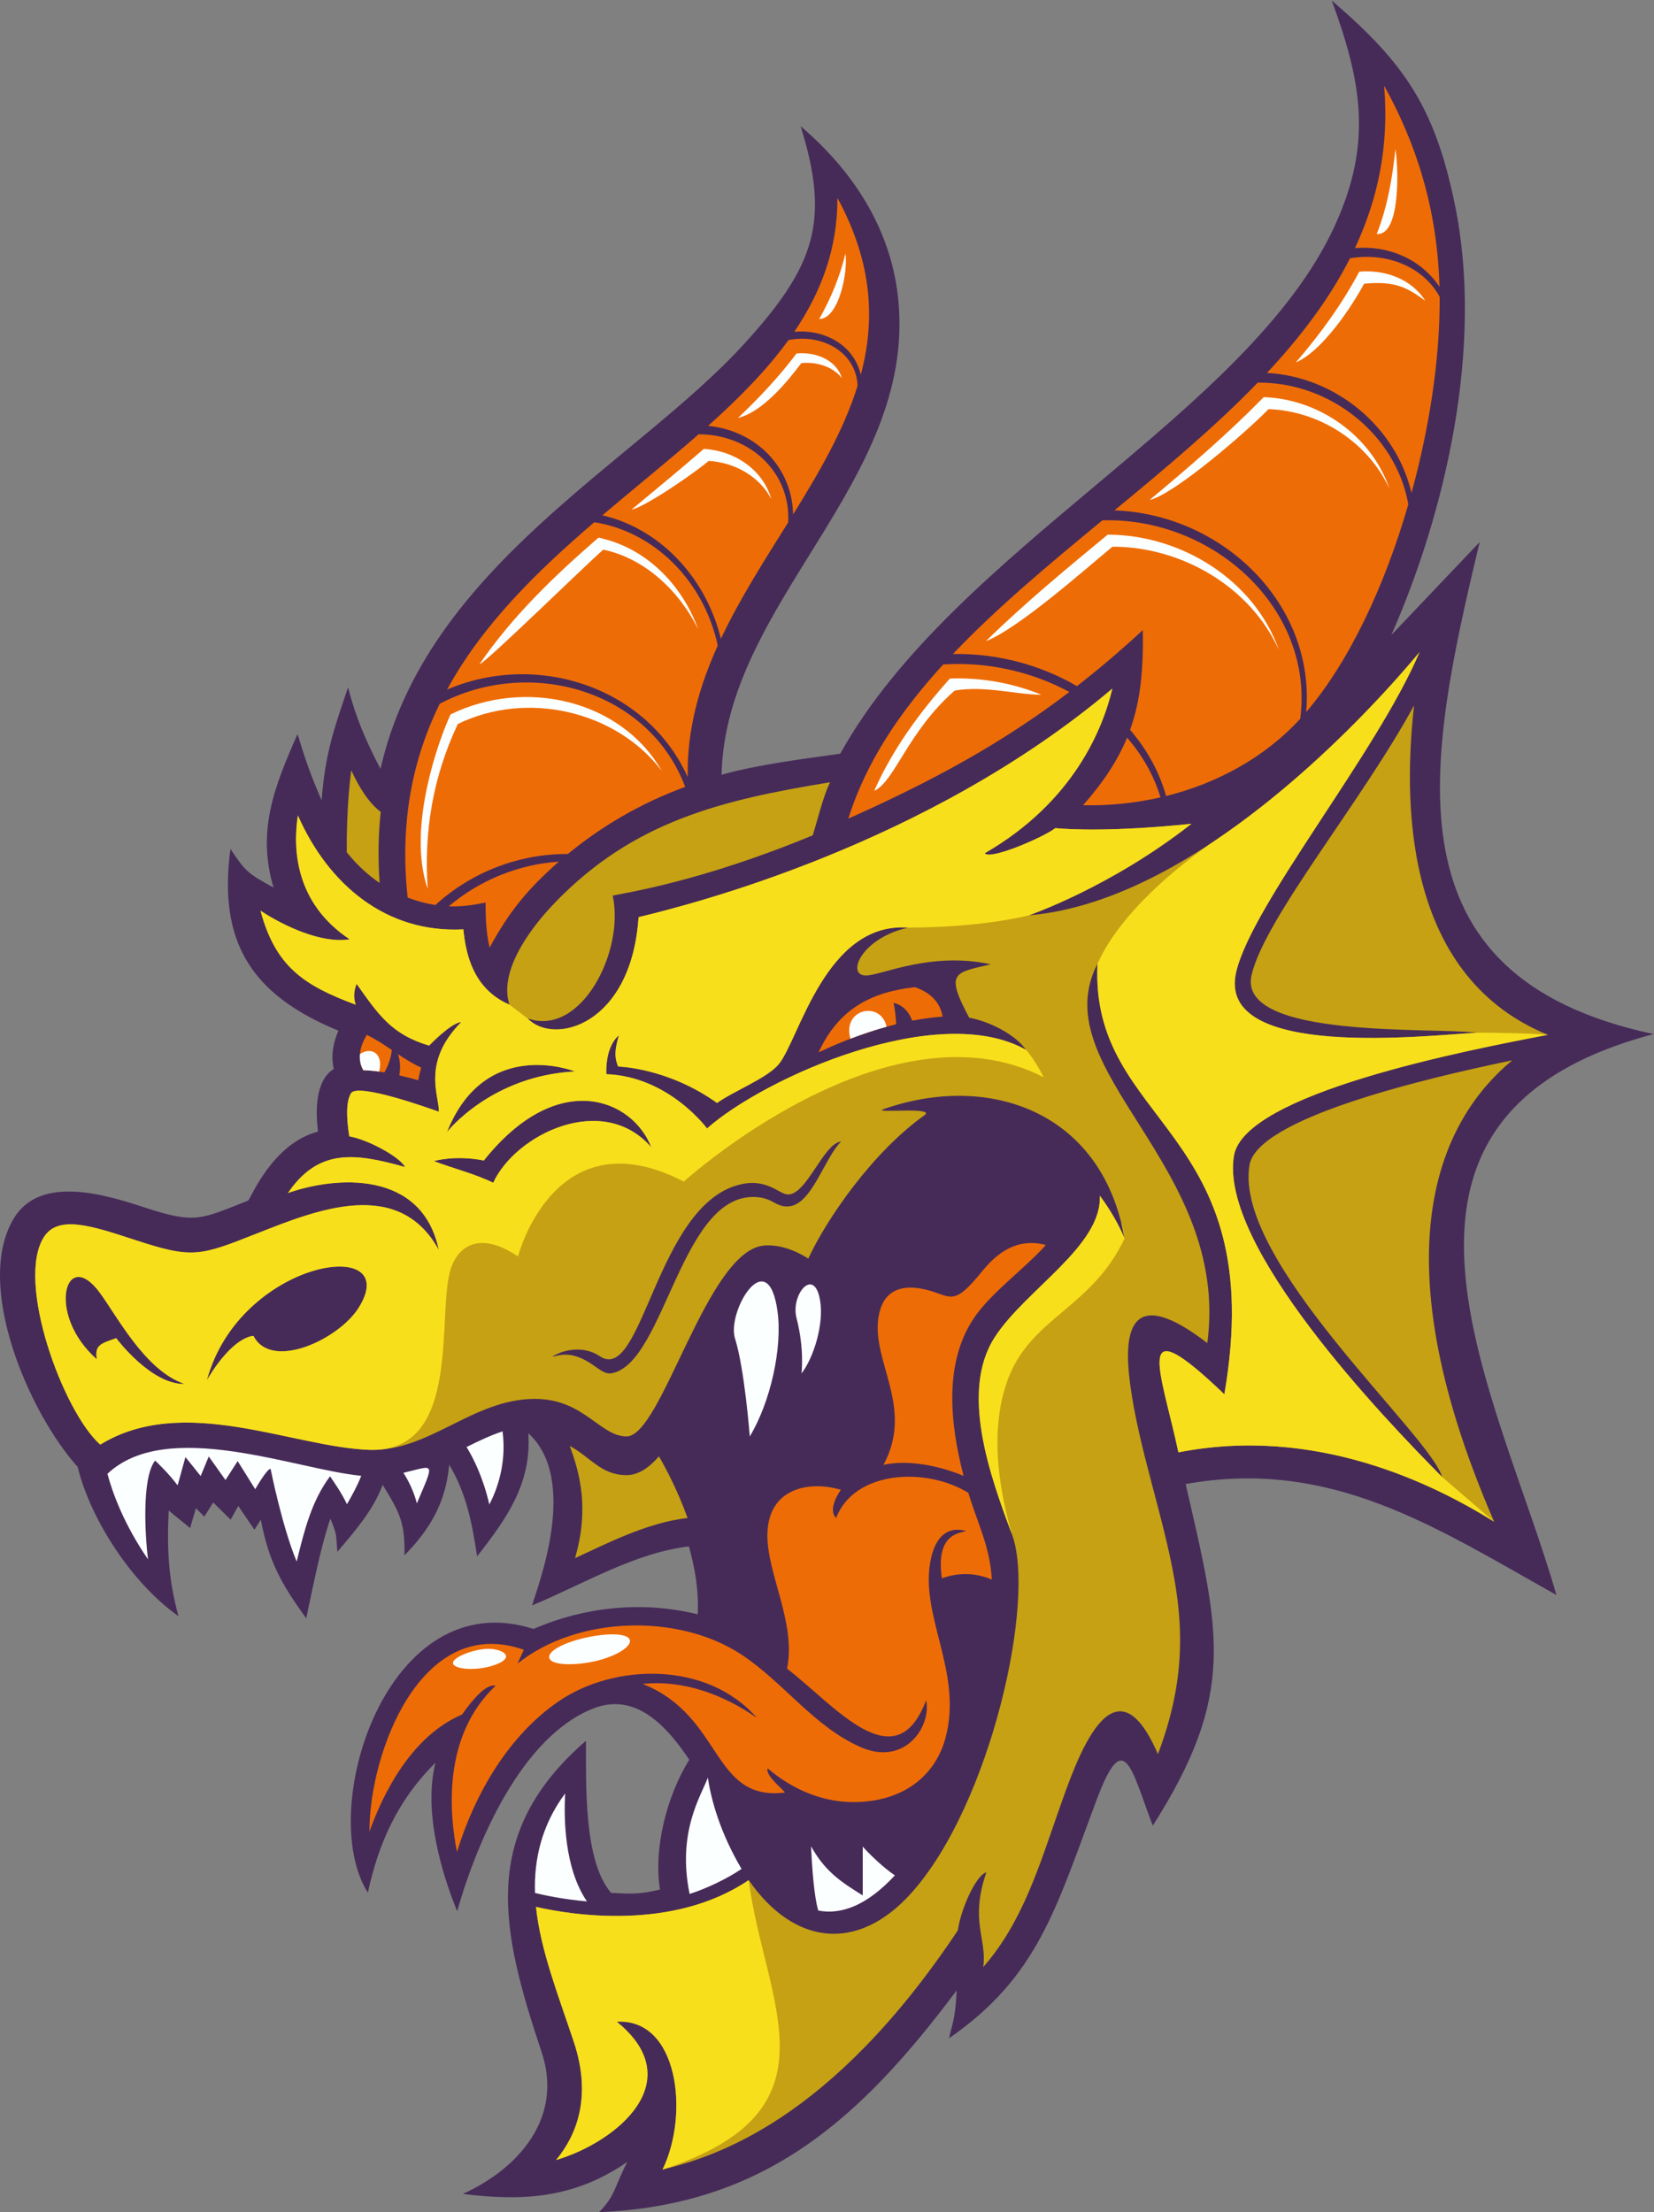
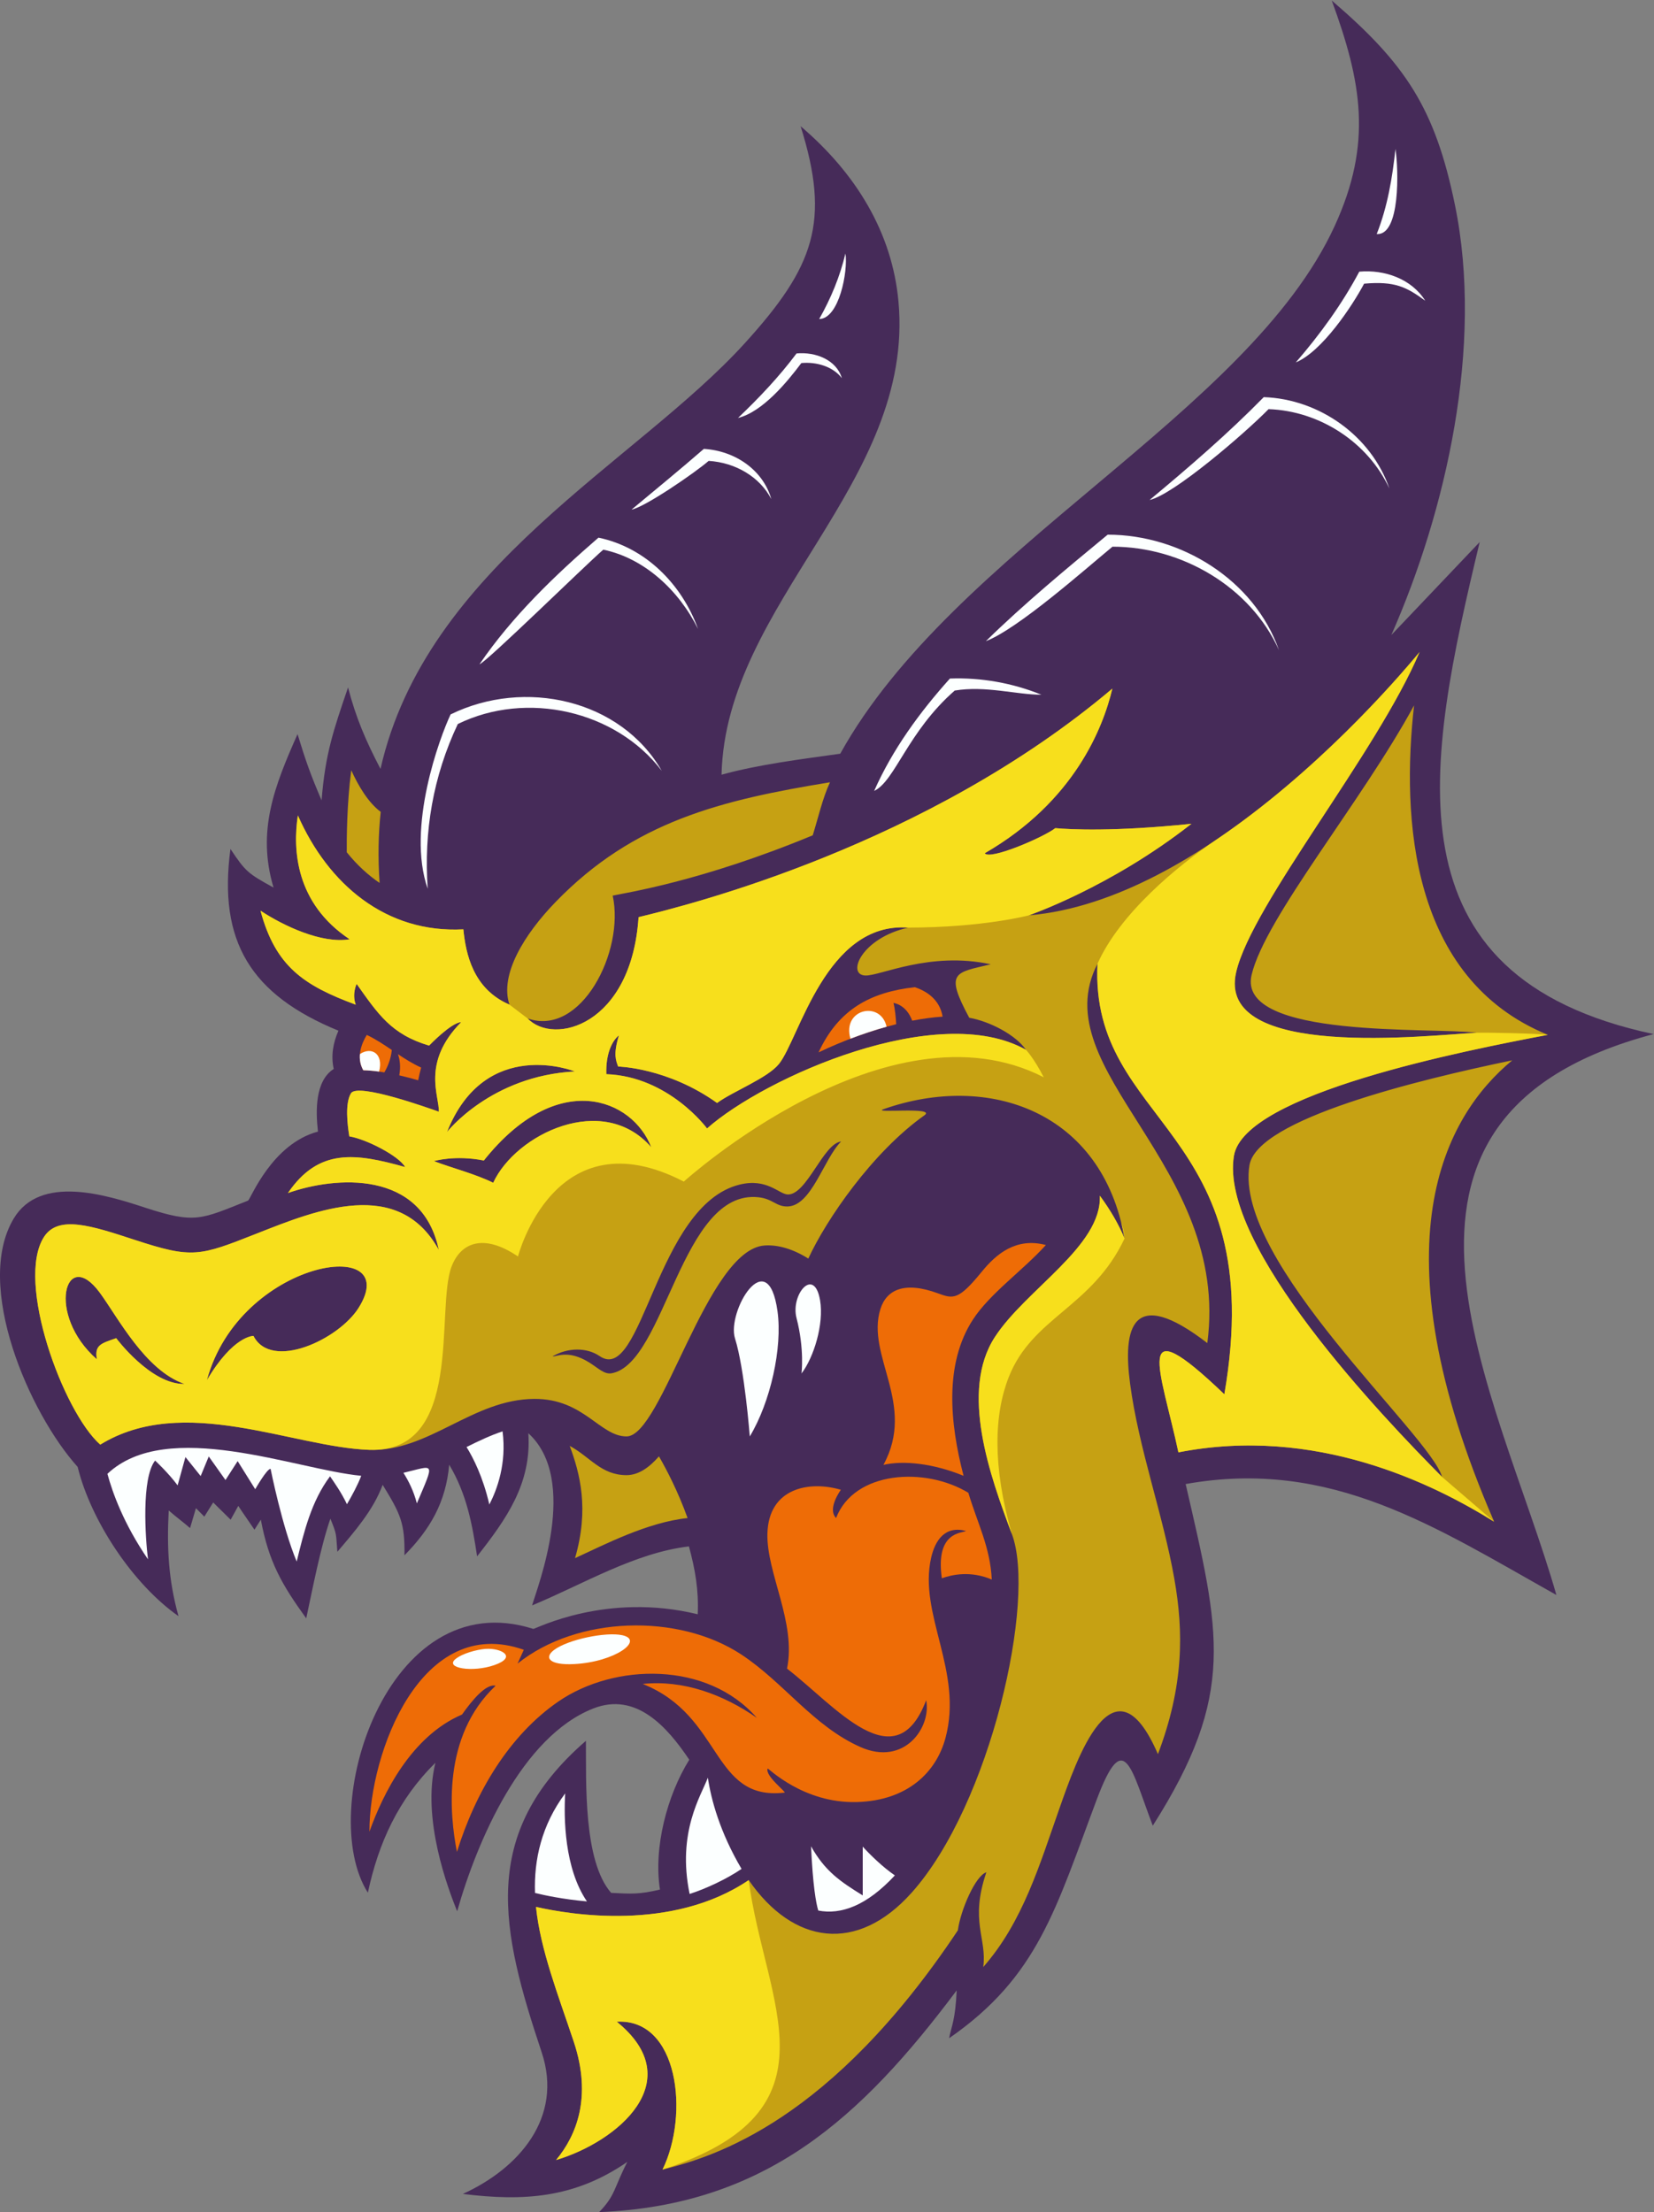
<svg xmlns="http://www.w3.org/2000/svg" viewBox="0 0 660.56 883.36" height="883.36" width="660.56" xml:space="preserve" id="svg2" version="1.1">
  <rect x="0" y="0" width="660.56" height="883.36" fill="#808080" stroke="none" />
  <defs id="defs6" />
  <g transform="matrix(1.333,0,0,-1.333,0,883.36)" id="g10">
    <g transform="scale(0.1)" id="g12">
      <path id="path14" style="fill:#462b59;fill-opacity:1;fill-rule:evenodd;stroke:none" d="m 1304.48,1346.07 c -111.21,-109.49 -170.43,-239.98 -202.35,-389.078 -156.11,245.278 56.05,930.548 495.66,790.218 7.67,0.06 218.23,110.82 492.6,43.79 3.31,71.89 -7.48,133.84 -26.3,203.36 -162.77,-19.32 -315.25,-112.54 -469.91,-176.76 16.15,56.25 142.21,375.88 -11.29,515.84 10.28,-150.82 -65.98,-257.21 -153.46,-368.87 -14.7,96.13 -30.64,185.74 -83.61,274.55 -10.02,-113.03 -57.45,-193.71 -134.07,-271.46 1.59,97.05 -12.2,124.72 -65.29,211.11 -28.42,-76.54 -84.58,-140.41 -135.69,-200.51 -4.71,56.49 -0.75,49.36 -20.926,99.12 -29.106,-83.59 -53.164,-209.04 -72.367,-298.55 -73.262,101.42 -112.145,168.73 -136.039,295.64 l -19.059,-30.04 c -15.891,23.85 -33.066,47.43 -48.5,71.31 l -22.832,-41.36 -52.32,51.6 -26.582,-42.46 -25.11,25.39 -17.597,-59.67 c -23.403,20.41 -40.899,32.46 -63.93,52.77 -5.895,-112.01 -0.817,-209.1 29.297,-316.56 -135.766,94.82 -262.379,285.12 -302.184,447.09 -145.031,161.09 -311.41,543.87 -191.508,744.02 79.274,132.35 275.688,71.29 393.492,32.66 151.493,-49.67 167.946,-34.57 308.797,21.15 8.536,6.88 71.461,169.9 209.227,206.64 -7.293,63.11 -8.352,152.35 47.246,187.65 -8.859,38.87 -1.961,78.3 14.085,114.58 -262.929,107.99 -360.632,267.23 -323.53,544.47 45.183,-68.01 52.851,-73.79 129.105,-115.71 -50.711,169.73 2.828,303.94 71.891,459.71 24.664,-80.54 38.5,-120.08 72.047,-198.44 11.074,139.66 35.328,209.3 79.297,338.3 23.55,-91.27 53.49,-160.25 97.21,-244.1 137.45,606.25 766.02,916.84 1091.65,1275.46 208.69,229.84 256.73,364.26 167,649.88 165.86,-141.31 274.2,-318.27 293.19,-524.98 49.84,-543.09 -518.19,-902.13 -530.05,-1417.72 110.56,30.67 241.53,46.86 355.61,62.9 339.65,612.51 1222.72,1017.39 1481.35,1580.89 114.2,248.79 80.68,431.05 -8.73,675.33 220.94,-189.49 309.67,-322.64 369.1,-612.7 86.41,-421.73 -26.93,-916.48 -190.58,-1287.91 l 264.72,278.5 C 4274.88,4341.69 4142.29,3701.66 4954.16,3529.07 4008.54,3278.93 4489.59,2453.71 4663.01,1848.81 c -360.53,202.01 -673.91,410.66 -1110.76,332.34 102.87,-446.46 152.98,-627.75 -98.46,-1023.45 -64.71,169.21 -85.22,298.69 -167.79,78.67 -123.17,-328.186 -175.88,-530.647 -442.5,-715.393 7.03,36.406 18.63,53.027 22.77,143.3 C 2579.18,281.113 2293.11,20.605 1794.96,0 c 49.11,50.43 43.59,71.152 84.6,150.625 C 1721.33,41.426 1568.26,32.031 1386.7,54.59 c 167.19,75.918 301.49,228.242 236.28,423.906 -121.77,365.371 -189.59,654.164 132.48,933.514 0.9,-124.57 -7.99,-360.06 75.58,-455.584 61.01,-3.262 85.01,-4.629 146.21,9.941 -19.61,125.473 21.07,281.543 87.83,388.923 -65.36,97.29 -158.81,204.36 -287.95,153.4 -213.3,-84.16 -347.52,-395.55 -407.48,-607.499 -27.45,68.672 -106.71,276.059 -65.17,444.879 v 0" />
-       <path id="path16" style="fill:#ee6c06;fill-opacity:1;fill-rule:nonzero;stroke:none" d="m 4146.86,6370.16 c 15.6,-180.52 -18.99,-340.47 -87.31,-486.45 99.98,8.59 198.42,-33.35 253.18,-115.98 -6.58,238.22 -71.91,432.93 -165.87,602.43 z m -102.31,-517.22 c -62.36,-122.96 -148.55,-236.01 -248.63,-343.16 205.17,-11.34 385.97,-160.32 433.01,-359.53 50.87,186.04 85.64,393.82 84.31,587.49 -50.41,92.26 -161.29,133.89 -268.69,115.2 z M 3768.2,5480.59 c -129.16,-133.68 -278.92,-258.56 -429.25,-382.64 323.12,-11.45 602.07,-279.34 574.49,-604 127.91,149.11 234.84,376.12 305.92,622.14 -37.13,209.54 -234.87,366.78 -451.16,364.5 z m -465.37,-412.45 c -158.22,-130.53 -315.21,-260.91 -447.75,-400.46 133.38,2.46 263.08,-32.93 371.52,-96.24 65.47,50.9 130.72,106.33 197.31,167.79 1.91,-115.89 -6.1,-209.69 -38.15,-298.8 50.02,-57.94 87.46,-124.87 107.95,-198.21 152.15,37.9 295.51,115.23 401.84,231.48 42.5,329.14 -259.32,603.67 -592.72,594.44 z m -476.87,-431.72 c -128.77,-140.97 -231.35,-291.79 -284.24,-461.85 255.12,114.01 460.6,226.06 662.15,379.39 -111.37,60.07 -243.89,91.08 -377.91,82.46 z m 550.82,-219.28 c -27.48,-66.79 -69.4,-131.78 -131.9,-202.46 76.86,-1.73 155.28,5.93 231.98,23.5 -19.77,65.92 -54.4,126.24 -100.08,178.96 z M 1466.84,3787.87 c 57.81,106.89 113.43,175.37 207.46,257.75 -116.49,-7.7 -233.81,-52.74 -329.84,-133.71 48.23,-1.91 85.17,6.53 110.38,11.19 0.55,-35.09 -0.52,-78.63 12,-135.23 z m 234.45,280.69 c 98.63,81.28 216.99,151.94 351.55,201.1 -108.04,287.9 -463.25,392.08 -735.43,248.96 -79.93,-163.19 -120.64,-352.13 -96.1,-580.6 30.14,-11.45 57.89,-18.38 83.18,-22.25 112.36,102.51 256.37,153.7 396.8,152.79 z m 359.17,230.31 c -2.86,141.2 34.09,270.78 89.96,394.1 -42.87,198.99 -195.76,342.85 -370.01,369.43 -170.92,-146.76 -334.06,-305.34 -440.97,-501.3 269.47,115.6 599.55,7.8 721.02,-262.23 z m 99.44,414.63 c 56.74,120.18 130.43,234.65 201.45,348.44 8.37,149.9 -114.2,263.63 -268.21,263.97 -91.97,-80.67 -191.07,-160.06 -288.49,-242.81 165.63,-37.69 307.8,-178.37 355.25,-369.6 z m 216.26,372.22 c 78.48,126.51 151.87,252.64 193.12,385.3 -3.52,99.45 -104.4,157.36 -206.92,137.15 -65.7,-90.83 -149.08,-174.87 -240.8,-257.06 142.69,-13.93 251.62,-122.79 254.6,-265.39 z m 202.75,418.37 c 43.28,162.07 36.05,334.58 -70,529.92 0.66,-152.6 -49.03,-282.82 -129.25,-401.13 93.98,8.57 179.99,-42.59 199.25,-128.79 v 0" />
      <path id="path18" style="fill:#fcffff;fill-opacity:1;fill-rule:nonzero;stroke:none" d="m 1758.5,930.879 c -67.62,98.961 -69.56,249.801 -65.2,323.551 -70.76,-94.96 -93.85,-198.88 -90.39,-298.278 28.03,-6.894 84.39,-19.004 155.59,-25.273 z m 487.87,1392.831 c 0,0 -15.5,202.48 -44.27,293.59 -25.4,80.41 98.62,289.18 127.37,81.22 15.14,-109.54 -21.25,-272.31 -83.1,-374.81 z m 154.93,188.58 c 0,0 9.41,72.71 -14.93,166.32 -18.26,70.26 53.12,155.75 70.57,53.07 12.13,-71.37 -18.88,-171.29 -55.64,-219.39 z m 279.74,-1503.52 c -36.82,25.18 -74.58,62.27 -96.29,86.23 V 948.848 c -67.7,41.875 -112.93,72.442 -154.85,147.132 5.48,-118.226 14.83,-169.925 21.63,-192.484 68.14,-13.164 145.03,14.277 229.51,105.274 z M 321.848,2211.74 c 14.965,-55.72 48.55,-149.59 121.543,-256.13 -7.926,63.63 -20.188,242.53 21.281,295.89 0.07,-0.13 39.703,-36.64 67.48,-74.31 l 23.422,84.8 45.625,-56.85 24.27,58.63 50.113,-70.57 36.43,56.66 52.644,-84.23 c 0,0 36.024,63.2 46.121,60.8 0.039,-0.57 34.715,-173.85 78.106,-277.43 22.008,89.61 44.004,180.71 99.93,255.28 13.827,-20.28 33.117,-47.09 50.677,-83.56 14.31,24.42 32.29,57.39 42.8,85.12 -195.692,18.59 -581.47,174.8 -760.442,5.9 z m 1075.892,80.33 c 19.9,-32.09 49.37,-89.63 68.33,-172.27 23.28,44.87 52.09,122.91 39.61,219.16 -36.23,-11.93 -71.74,-28.94 -107.94,-46.89 z m -189.08,-77.28 c 14.89,-23.29 30.75,-54.38 40.27,-91.57 54.76,129.24 53.7,113.54 -40.27,91.57 z M 2221.72,1028.22 c -64.67,109.61 -90.99,206.74 -100.99,273.28 -19.64,-53.04 -93,-162.61 -54.59,-348.297 48.76,15.547 111.02,44.707 155.58,75.017 v 0" />
      <path id="path20" style="fill:#ee6c06;fill-opacity:1;fill-rule:nonzero;stroke:none" d="m 1192.3,3468.92 c 5.45,-15.72 8.89,-37.08 3.91,-63.47 21.24,-4.84 40.79,-10.14 56.71,-14.79 2.1,11.19 4.96,24.05 8.84,38.05 -26.08,12.02 -48.16,25.93 -69.46,40.21 z m 1631.78,112.44 c -29.16,-1.95 -59.7,-6.08 -91.11,-12.15 -18.07,49.33 -56.08,53.14 -56.08,53.14 4.77,-18.58 7.04,-44.18 8.11,-63.72 -76.41,-18.9 -156.25,-48.08 -232.57,-84.34 59.86,129.16 155.66,180.42 288.47,195.32 31.91,-10.72 74.43,-34.86 83.18,-88.25 z M 1151.52,3414.33 c 8.46,14.31 19.3,37.65 22.39,67.05 -23.37,15.88 -46.92,31.66 -74.98,45.25 -15.34,-25.18 -32.51,-66.94 -10.52,-105.82 20.28,-0.5 41.86,-2.97 63.11,-6.48 v 0" />
      <path id="path22" style="fill:#c6a113;fill-opacity:1;fill-rule:evenodd;stroke:none" d="m 2434.96,4124.49 c 16.5,52.47 29.07,110.15 51.68,158.88 -324.56,-52.99 -587.57,-116.35 -822.29,-358.8 -93.93,-97.03 -168,-217.67 -138.02,-307.26 -109.61,47.1 -130.87,153.16 -138.13,225.5 -231.46,-12.25 -404.727,134.6 -495.805,341.42 -15.598,-103.56 -6.75,-263.47 155.215,-371.19 -83.286,-14.04 -198.02,40.07 -267.161,85.69 45.071,-167.64 130.035,-224.03 285.381,-281.58 -11.93,32.67 2.65,62.03 2.65,62.21 63.56,-89.15 102.78,-150.86 217.13,-184.77 0,0 65.68,68.69 96.07,70.27 -119.92,-121.75 -64.79,-221.34 -66.98,-268.28 -26.37,9.17 -243.18,87.56 -263.12,55.17 -18.14,-29.48 -10.99,-93.1 -4.96,-129.11 49.68,-7.7 148.74,-58.54 167.21,-91.88 -148.43,41.56 -258.713,57.78 -351.158,-77.81 142.048,50.19 401.558,70.6 451.958,-170.41 -120.96,219.82 -367.54,119.08 -545.021,49.12 -172.66,-68.09 -192.504,-75.92 -366.421,-18.91 -128.801,42.23 -228.485,74.91 -271.192,8.95 -86.375,-133.42 57.613,-524.96 168.379,-622.46 249.52,153.24 574.375,-7.09 805.435,-15.67 179.05,-6.64 309.33,151.78 495.35,152.64 148.14,0.68 196.1,-112.4 276,-112.4 106.5,0 240.59,559.9 413.42,571.95 40.81,2.83 85.95,-10.8 131.16,-39.18 53.89,117.19 192.21,318.79 347.91,429.22 37.52,26.6 -161.17,4.79 -122.58,18.36 315.12,110.79 655.41,-5.9 722.23,-387.23 -17.29,41.37 -42.7,85.55 -74.14,127.99 6.4,-150.84 -221.88,-280.58 -314.69,-423.69 -105.24,-162.25 -14.63,-415.08 51.21,-590.08 73.53,-195.41 -63.32,-809.1 -300.53,-1074.373 -163.55,-182.89 -354.73,-154.804 -487.99,37.891 -229.37,-155.273 -536.93,-103.164 -637.34,-80.254 13.48,-129.316 66.36,-263.32 113.28,-404.082 55.43,-166.348 7.46,-281.348 -53.13,-354.219 184.54,55 400.66,237.305 181.84,414.395 185.08,10.488 217.96,-277.93 137.17,-443.028 158.59,39.415 504.88,146.192 884.77,716.661 8.34,61.875 53.28,164.359 85.43,173.999 -50.47,-147.808 2.44,-197.495 -9.36,-283.902 118.91,134.903 169.65,309.042 228.54,475.882 50.72,143.73 161.54,470.47 294.84,161.87 77.46,204.92 77.32,365.18 49.22,524.75 -34.4,195.25 -106.62,389.14 -132.68,585.15 -21.97,165.28 4.57,296.25 231.41,121.53 70.76,534.22 -494.59,815.62 -329.01,1136.29 -23.47,-486.51 518.27,-487.83 380.06,-1289.69 -279.41,267.64 -190.64,74.26 -137.65,-173.95 411.19,80.71 763.3,-93.94 945.97,-207.81 -362.54,835.2 -146.6,1216.35 54.18,1382.19 -283.59,-58.79 -763.96,-175.86 -787.18,-313.93 -48.52,-288.39 543.24,-809.78 577.01,-934.14 -176.66,178.23 -669.01,692.37 -623.58,962.31 31.37,186.48 693.01,315.02 940.43,362.19 -411.7,168.37 -439,648.12 -400.76,986.82 -156.05,-287.67 -446.42,-635.88 -486.8,-807.45 -45.54,-193.49 551.12,-155.84 673.6,-173.27 -139.2,-6.53 -782.46,-84.3 -719.71,182.33 48.11,204.4 420.96,655.46 549.36,958.2 -118.09,-143.06 -649.18,-744.74 -1170.71,-788.76 1.16,0.47 244.63,83.91 487.27,274.29 -232.68,-23.97 -362.21,-17.15 -407.81,-13 -36.68,-28.18 -197.23,-97 -211.49,-75.24 268.21,154.88 354.55,375.74 382.31,493.22 -556.04,-469.91 -1265.56,-647.48 -1419.47,-684.66 -21.4,-324.5 -253.92,-385.61 -332.36,-303.44 159.92,-56.43 291.38,200.82 254.85,367.92 38.38,8.39 266.01,42.5 599.3,180.65 z M 1655.62,2563.77 c 8.49,-3.38 43.8,22.25 108.83,-17.89 28.05,-17.33 45.7,-36.97 68.17,-32.87 160.95,29.37 207.96,551.95 439.48,527.28 43.95,-4.68 53.09,-28.69 88.02,-27.59 71.69,2.24 107.79,142.46 159.82,194.55 -53.26,-5.75 -103.12,-160.75 -160.03,-158.62 -26.23,1 -62.03,49.89 -144.35,29.48 -250.74,-62.21 -290.72,-601.59 -419.03,-513.7 -38.62,26.45 -95.3,25.92 -140.91,-0.64 z m -616.71,1510 c 31.48,-39.2 64.95,-69.12 98.43,-91.9 -5.25,74.99 -3.87,145.79 3.26,212.88 -37.62,28.11 -67.18,78.33 -88.2,124.61 -13.34,-101.09 -13.85,-206.2 -13.49,-245.59 z m 1021.1,-1994.51 c -28.93,80.47 -63.37,146.03 -85.75,184.82 -30.3,-34.78 -62.44,-56.27 -97.1,-56.27 -76.32,0 -108.8,54.55 -170.21,87.54 30.6,-82.48 58.82,-188.69 15.88,-336.19 86.98,39.86 216.78,107.54 337.18,120.1 z m -759.97,1069.26 c 0.18,0.07 63.16,19.1 149.57,1.83 220.98,277.35 445.65,184.86 501.58,39.79 -144.44,165.99 -405.67,39.94 -473.55,-106.43 -53.26,26.29 -124.69,44.61 -177.6,64.81 z m 818.26,97.89 c 172.99,153.1 691.62,383.79 955.45,235.61 -30.59,44.84 -108.81,85.29 -169.86,96 -74.22,138.09 -43.05,134.48 64.41,160.11 -183.22,39.63 -331.72,-35.42 -375.96,-33.58 -57.32,2.4 -10.39,113.01 129.09,143.54 -247.38,18.32 -326.55,-332.65 -387.64,-408.43 -34.37,-42.64 -136.34,-81.28 -185.41,-116.9 -148.46,106.13 -296.45,109.1 -296.45,109.1 -6.25,17.73 -15.31,35.44 2.41,93.43 -20.38,-16.16 -39.83,-55.02 -37.76,-116.3 187.37,-6.78 301.72,-162.58 301.72,-162.58 z M 552.887,2480.98 c -117.789,40.41 -199.774,199.61 -253.856,273.3 -103.386,140.9 -162.105,-65.37 -8.843,-199.4 -7.454,42.72 12.386,47.44 57.976,63.23 0,0 104.004,-139.52 204.723,-137.13 z m 66.922,11.23 c 97.871,362.15 593.171,437.03 454.631,216.79 -60.02,-95.41 -261.627,-188.82 -315.03,-84.14 0,0 -60.207,1.72 -139.601,-132.65 z m 719.441,743.49 c 0,0 131.43,168.45 383.18,181.41 0,0 -268.41,107.36 -383.18,-181.41 v 0" />
      <path id="path24" style="fill:#f7df1c;fill-opacity:1;fill-rule:evenodd;stroke:none" d="m 1526.33,3617.31 c -109.61,47.1 -130.87,153.16 -138.13,225.5 -231.46,-12.25 -404.727,134.6 -495.805,341.42 -15.598,-103.56 -6.75,-263.47 155.215,-371.19 -83.286,-14.04 -198.02,40.07 -267.161,85.69 45.071,-167.64 130.035,-224.03 285.381,-281.58 -11.93,32.67 2.65,62.03 2.65,62.21 63.56,-89.15 102.78,-150.86 217.13,-184.77 0,0 65.68,68.69 96.07,70.27 -119.92,-121.75 -64.79,-221.34 -66.98,-268.28 -26.37,9.17 -243.18,87.56 -263.12,55.17 -18.14,-29.48 -10.99,-93.1 -4.96,-129.11 49.68,-7.7 148.74,-58.54 167.21,-91.88 -148.43,41.56 -258.713,57.78 -351.158,-77.81 142.048,50.19 401.558,70.6 451.958,-170.41 -120.96,219.82 -367.54,119.08 -545.021,49.12 -172.66,-68.09 -192.504,-75.92 -366.421,-18.91 -128.801,42.23 -228.485,74.91 -271.192,8.95 -86.375,-133.42 57.613,-524.96 168.379,-622.46 249.52,153.24 574.387,-7.11 805.435,-15.67 286.1,-10.6 198.37,420.92 247,548.81 27.4,72.07 95.84,100.76 199.12,30.45 0,0 109.06,424.96 496.78,224.36 0,0 609.77,552.85 1078.48,312.48 -30.04,58.38 -54.16,83.42 -53.44,82.35 -263.83,148.18 -782.46,-82.51 -955.45,-235.61 0,0 -114.35,155.8 -301.72,162.58 -2.07,61.28 17.38,100.14 37.76,116.3 -17.72,-57.99 -8.66,-75.7 -2.41,-93.43 0,0 147.99,-2.97 296.45,-109.1 49.07,35.62 151.04,74.26 185.41,116.9 61.09,75.78 140.26,426.75 387.64,408.43 224.66,0.27 360.93,36.66 360.93,36.66 1.16,0.47 244.63,83.91 487.27,274.29 -232.68,-23.97 -362.21,-17.15 -407.81,-13 -36.68,-28.18 -197.23,-97 -211.49,-75.24 268.21,154.88 354.55,375.74 382.31,493.22 -556.04,-469.91 -1265.56,-647.48 -1419.47,-684.66 -21.4,-324.5 -253.92,-385.61 -332.36,-303.44 l -54.48,41.39 z m 1761.81,122.4 c -23.47,-486.51 518.27,-487.83 380.06,-1289.69 -279.41,267.64 -190.64,74.26 -137.65,-173.95 411.19,80.71 763.3,-93.94 945.97,-207.81 l -155.99,134.12 c -176.66,178.23 -669.01,692.37 -623.58,962.31 31.37,186.48 693.01,315.02 940.43,362.19 -29.16,3.94 -181.19,7.35 -213.96,6.1 -139.2,-6.53 -782.46,-84.3 -719.71,182.33 48.11,204.4 420.96,655.46 549.36,958.2 -74.46,-90.19 -313.09,-362.69 -609.96,-562.79 -113.07,-76.2 -287.8,-219.47 -354.97,-371.01 z m 70.82,-774.34 c 3.95,-15.66 7.41,-31.78 10.34,-48.44 -97.56,-206.99 -276.21,-235.27 -347.09,-415.58 -43.64,-111.06 -49.51,-265.55 9.47,-470.2 -65.84,175 -156.45,427.83 -51.21,590.08 92.81,143.11 321.09,272.85 314.69,423.69 31.44,-42.44 56.85,-86.62 74.14,-127.99 -0.75,15.49 -4.53,31.86 -10.34,48.44 z M 2243.16,994.668 c -229.37,-155.273 -536.93,-103.164 -637.34,-80.254 13.48,-129.316 66.36,-263.32 113.28,-404.082 55.43,-166.348 7.46,-281.348 -53.13,-354.219 184.54,55 400.66,237.305 181.84,414.395 185.08,10.488 217.96,-277.93 137.17,-443.028 544.2,177.735 305.82,498.731 258.18,867.188 z M 1300.04,3148.52 c 0.18,0.07 63.16,19.1 149.57,1.83 220.98,277.35 445.65,184.86 501.58,39.79 -144.44,165.99 -405.67,39.94 -473.55,-106.43 -53.26,26.29 -124.69,44.61 -177.6,64.81 z M 552.887,2480.98 c -117.789,40.41 -199.774,199.61 -253.856,273.3 -103.386,140.9 -162.105,-65.37 -8.843,-199.4 -7.454,42.72 12.386,47.44 57.976,63.23 0,0 104.004,-139.52 204.723,-137.13 z m 66.922,11.23 c 97.871,362.15 593.171,437.03 454.631,216.79 -60.02,-95.41 -261.627,-188.82 -315.03,-84.14 0,0 -60.207,1.72 -139.601,-132.65 z m 719.441,743.49 c 0,0 131.43,168.45 383.18,181.41 0,0 -268.41,107.36 -383.18,-181.41 v 0" />
      <path id="path26" style="fill:#ee6c06;fill-opacity:1;fill-rule:nonzero;stroke:none" d="m 2267.69,1480.61 c -100.51,70.29 -221.18,114.55 -342.1,101.69 241.35,-95.74 205.09,-351.38 425.09,-325.5 6.43,0.76 -59.81,50.86 -50.71,72.09 1.08,2.52 106.39,-104.96 267.24,-100.39 153,4.33 238.1,90.33 265.41,191.66 53.98,200.25 -81.53,370.37 -42.93,540.07 12.17,53.54 42.36,97.02 104.72,80.34 -12.95,-7 -92.42,-1.59 -72.63,-141.78 31.25,11.39 86.97,23.05 149.61,-3.71 -4.83,97.87 -42.56,167.48 -70.2,259.9 -129.3,78.4 -341.52,66.11 -396.29,-75.55 -27.63,27.82 14.42,84.46 14.42,84.46 -92.59,27.69 -216.36,7.07 -220.12,-130.98 -3.22,-117.93 87.32,-266.93 58.75,-404.69 144.34,-111.25 324.76,-338.06 416.87,-94.68 16.06,-80.32 -64.82,-199.05 -197.34,-140.06 -141.01,62.75 -229.18,193.28 -356.73,277.18 -188.86,124.22 -492,115.53 -670.13,-27.42 l 18.71,41.37 C 1262.6,1792.99 1106.5,1378.14 1106.8,1139.8 c 40.39,112.84 124.84,285.77 277.42,350.86 29.53,41.72 71.59,93.34 100.63,86.25 -161.16,-151.81 -137.8,-385.86 -115.83,-497.81 55.09,177.68 155.68,348.73 303.97,450.65 167.55,115.13 446.19,121.54 594.7,-49.14 z m 865.88,1416.6 c -89.06,23.32 -148.32,-26.16 -192.32,-80.2 -69.16,-84.92 -84.8,-81.62 -130.57,-64.74 -101.87,37.57 -155.04,10.39 -172.98,-47.02 -43.81,-140.05 108.2,-285.23 9.04,-466.7 59.98,14.03 149.78,4.38 240.19,-32.79 -41.54,158.91 -57.79,335.88 27.84,467.89 50.72,78.21 149.18,146.86 218.8,223.56 v 0" />
      <path id="path28" style="fill:#fcffff;fill-opacity:1;fill-rule:evenodd;stroke:none" d="m 4180.84,6180.58 c -9.45,-87.06 -23.48,-172.03 -56.17,-254.88 71.03,-4.73 65.62,192.93 56.17,254.88 z M 1660.06,1684.2 c -31.45,-23.57 -13.53,-46.25 60.27,-42.36 122.94,6.48 211.19,71.95 143.78,86.52 -48.79,10.53 -162.2,-12.79 -204.05,-44.16 z m -205.6,3.07 c -25.78,-1.82 -69.83,-13.66 -90.1,-30.63 -32.43,-27.15 51.48,-40.62 116.85,-17.83 69.85,24.35 20.99,51.83 -26.75,48.46 z m -318.67,1729.45 c -16.06,2.21 -32.09,3.71 -47.38,4.09 -9.11,16.11 -11.49,32.71 -10.07,48.42 34.67,23.25 71.39,1.19 57.45,-52.51 z m 1520.42,134.35 c -35.76,-9.93 -72.05,-21.97 -108.22,-35.82 -26.19,89.39 90.88,115.27 108.22,35.82 z m 1613.87,2174.91 c -41.37,65.89 -121.88,93.77 -197.58,87.09 -52.09,-97.9 -117.75,-188.09 -190.27,-271.96 78.88,32.91 168.9,168.71 204.68,235.96 92.62,8.17 127.15,-10.14 183.17,-51.09 z m -483.83,-288.8 c -107.23,-109.41 -224.08,-209.99 -342.01,-308.14 72.48,16.29 285.43,199.71 356.4,272.14 153.72,-5.25 298.31,-99.9 362.04,-237.93 -53.72,157.34 -209.71,268.24 -376.43,273.93 z m -832.58,-731.05 c 96.49,36.9 298.87,216.65 379.34,283.03 206.27,0.08 412.89,-119.1 498.77,-309.78 -73.89,210.66 -294.05,345.86 -513.17,345.79 -124.04,-102.35 -249.63,-206.24 -364.94,-319.04 z m -334.65,-448.59 c 62.5,29.43 100.2,177.19 241.37,300.65 92.36,15.35 185.18,-12.57 259.65,-12.44 -86.52,35.17 -180.82,51.91 -274.04,48.43 -90.75,-101.07 -172.04,-212.46 -226.98,-336.64 z m -636.31,60.01 c -123.14,214.28 -411.09,277.84 -632.71,169.17 -32.1,-67.97 -132.87,-338.55 -68.56,-522.34 -11.85,171.44 15.7,335.87 90.16,493.55 206.03,101.02 473.75,40.19 611.11,-140.38 z m 108.54,425.37 c -48.07,133.43 -156.98,243.97 -298.21,273.33 -130.78,-113.19 -258.7,-235.92 -356.52,-379.39 22.12,7.51 316.64,296.42 370.92,343.39 123.62,-25.7 226.94,-122.53 283.81,-237.33 z m 219.69,388.84 c -24.91,87.01 -107.76,144.47 -202.17,150.43 -71.15,-61.91 -144.24,-121.58 -216.68,-182.01 41.54,8.22 191.46,111.54 231.08,146.02 80.69,-5.1 152.92,-47.82 187.77,-114.44 z m 75.53,436.3 c -52.02,-69.47 -112.29,-133.28 -175.43,-193.27 73.62,18.08 147.55,108.02 189.83,164.47 45.64,4.28 95.34,-10.61 121.4,-45.35 -16.12,55.19 -79.09,79.47 -135.8,74.15 z m 146.52,299.39 c -16.43,-68.56 -43.09,-133.68 -78.65,-196.32 59.86,0.91 86.73,143.68 78.65,196.32 v 0" />
    </g>
  </g>
</svg>